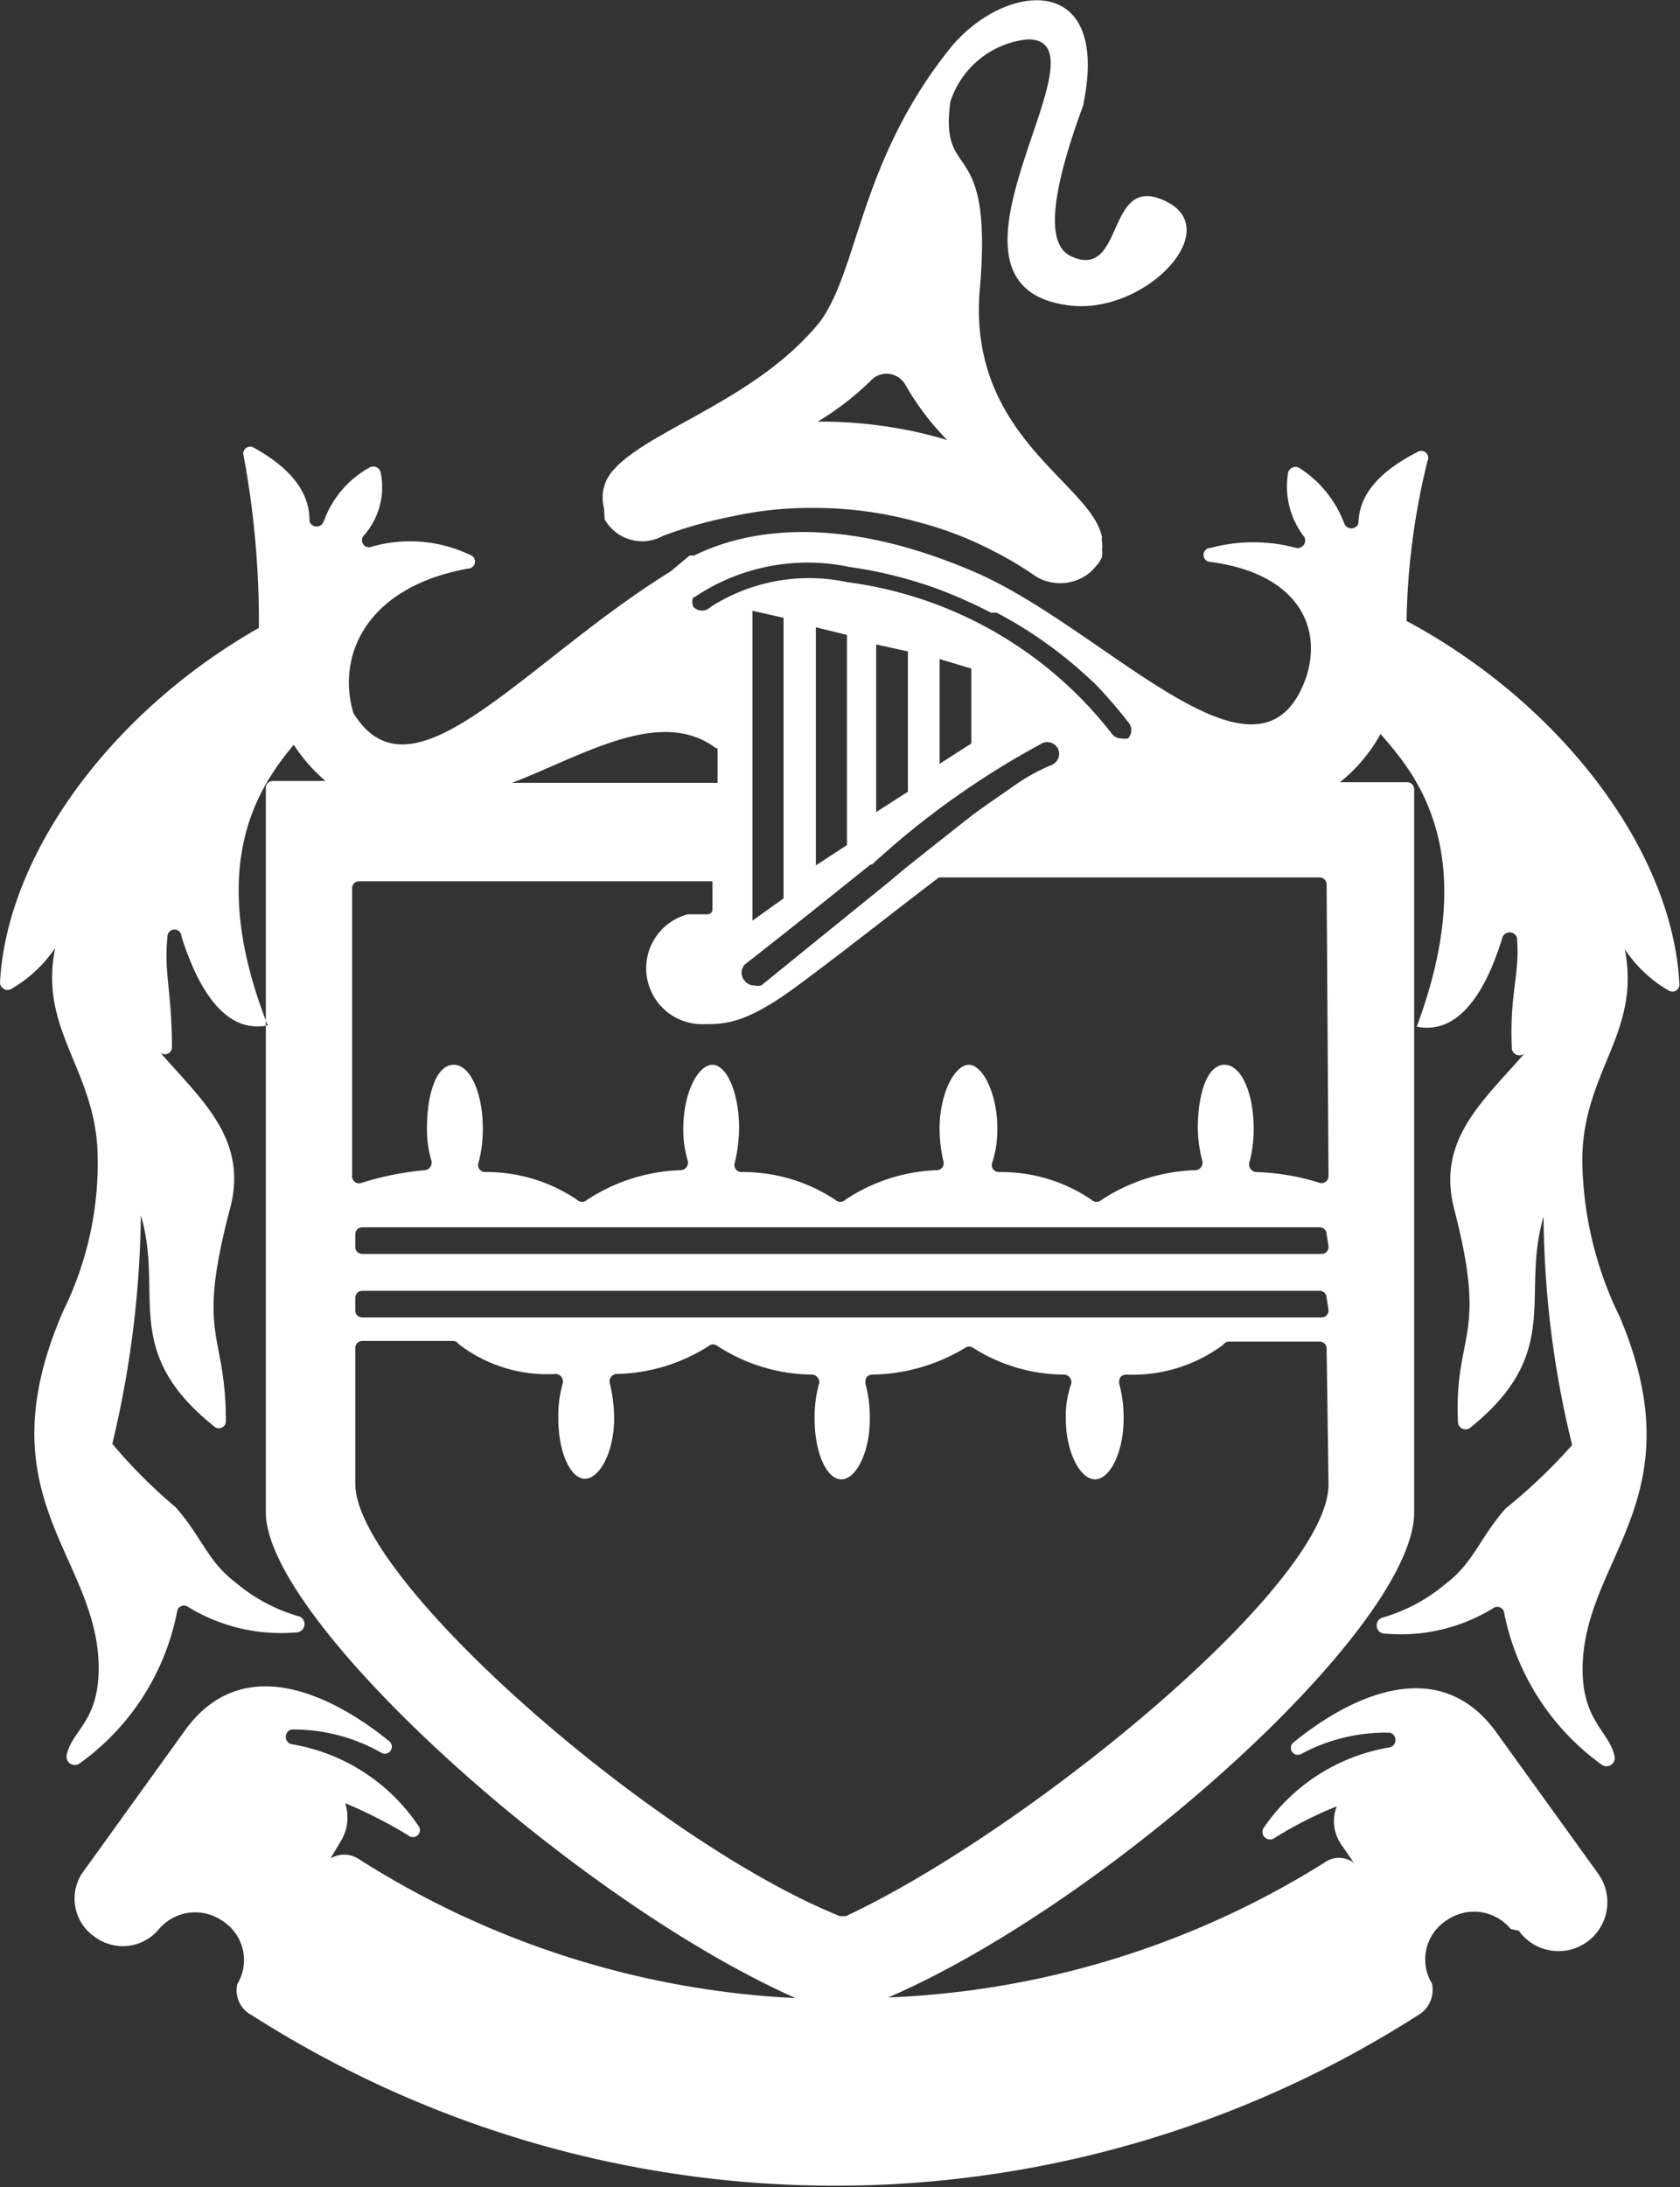
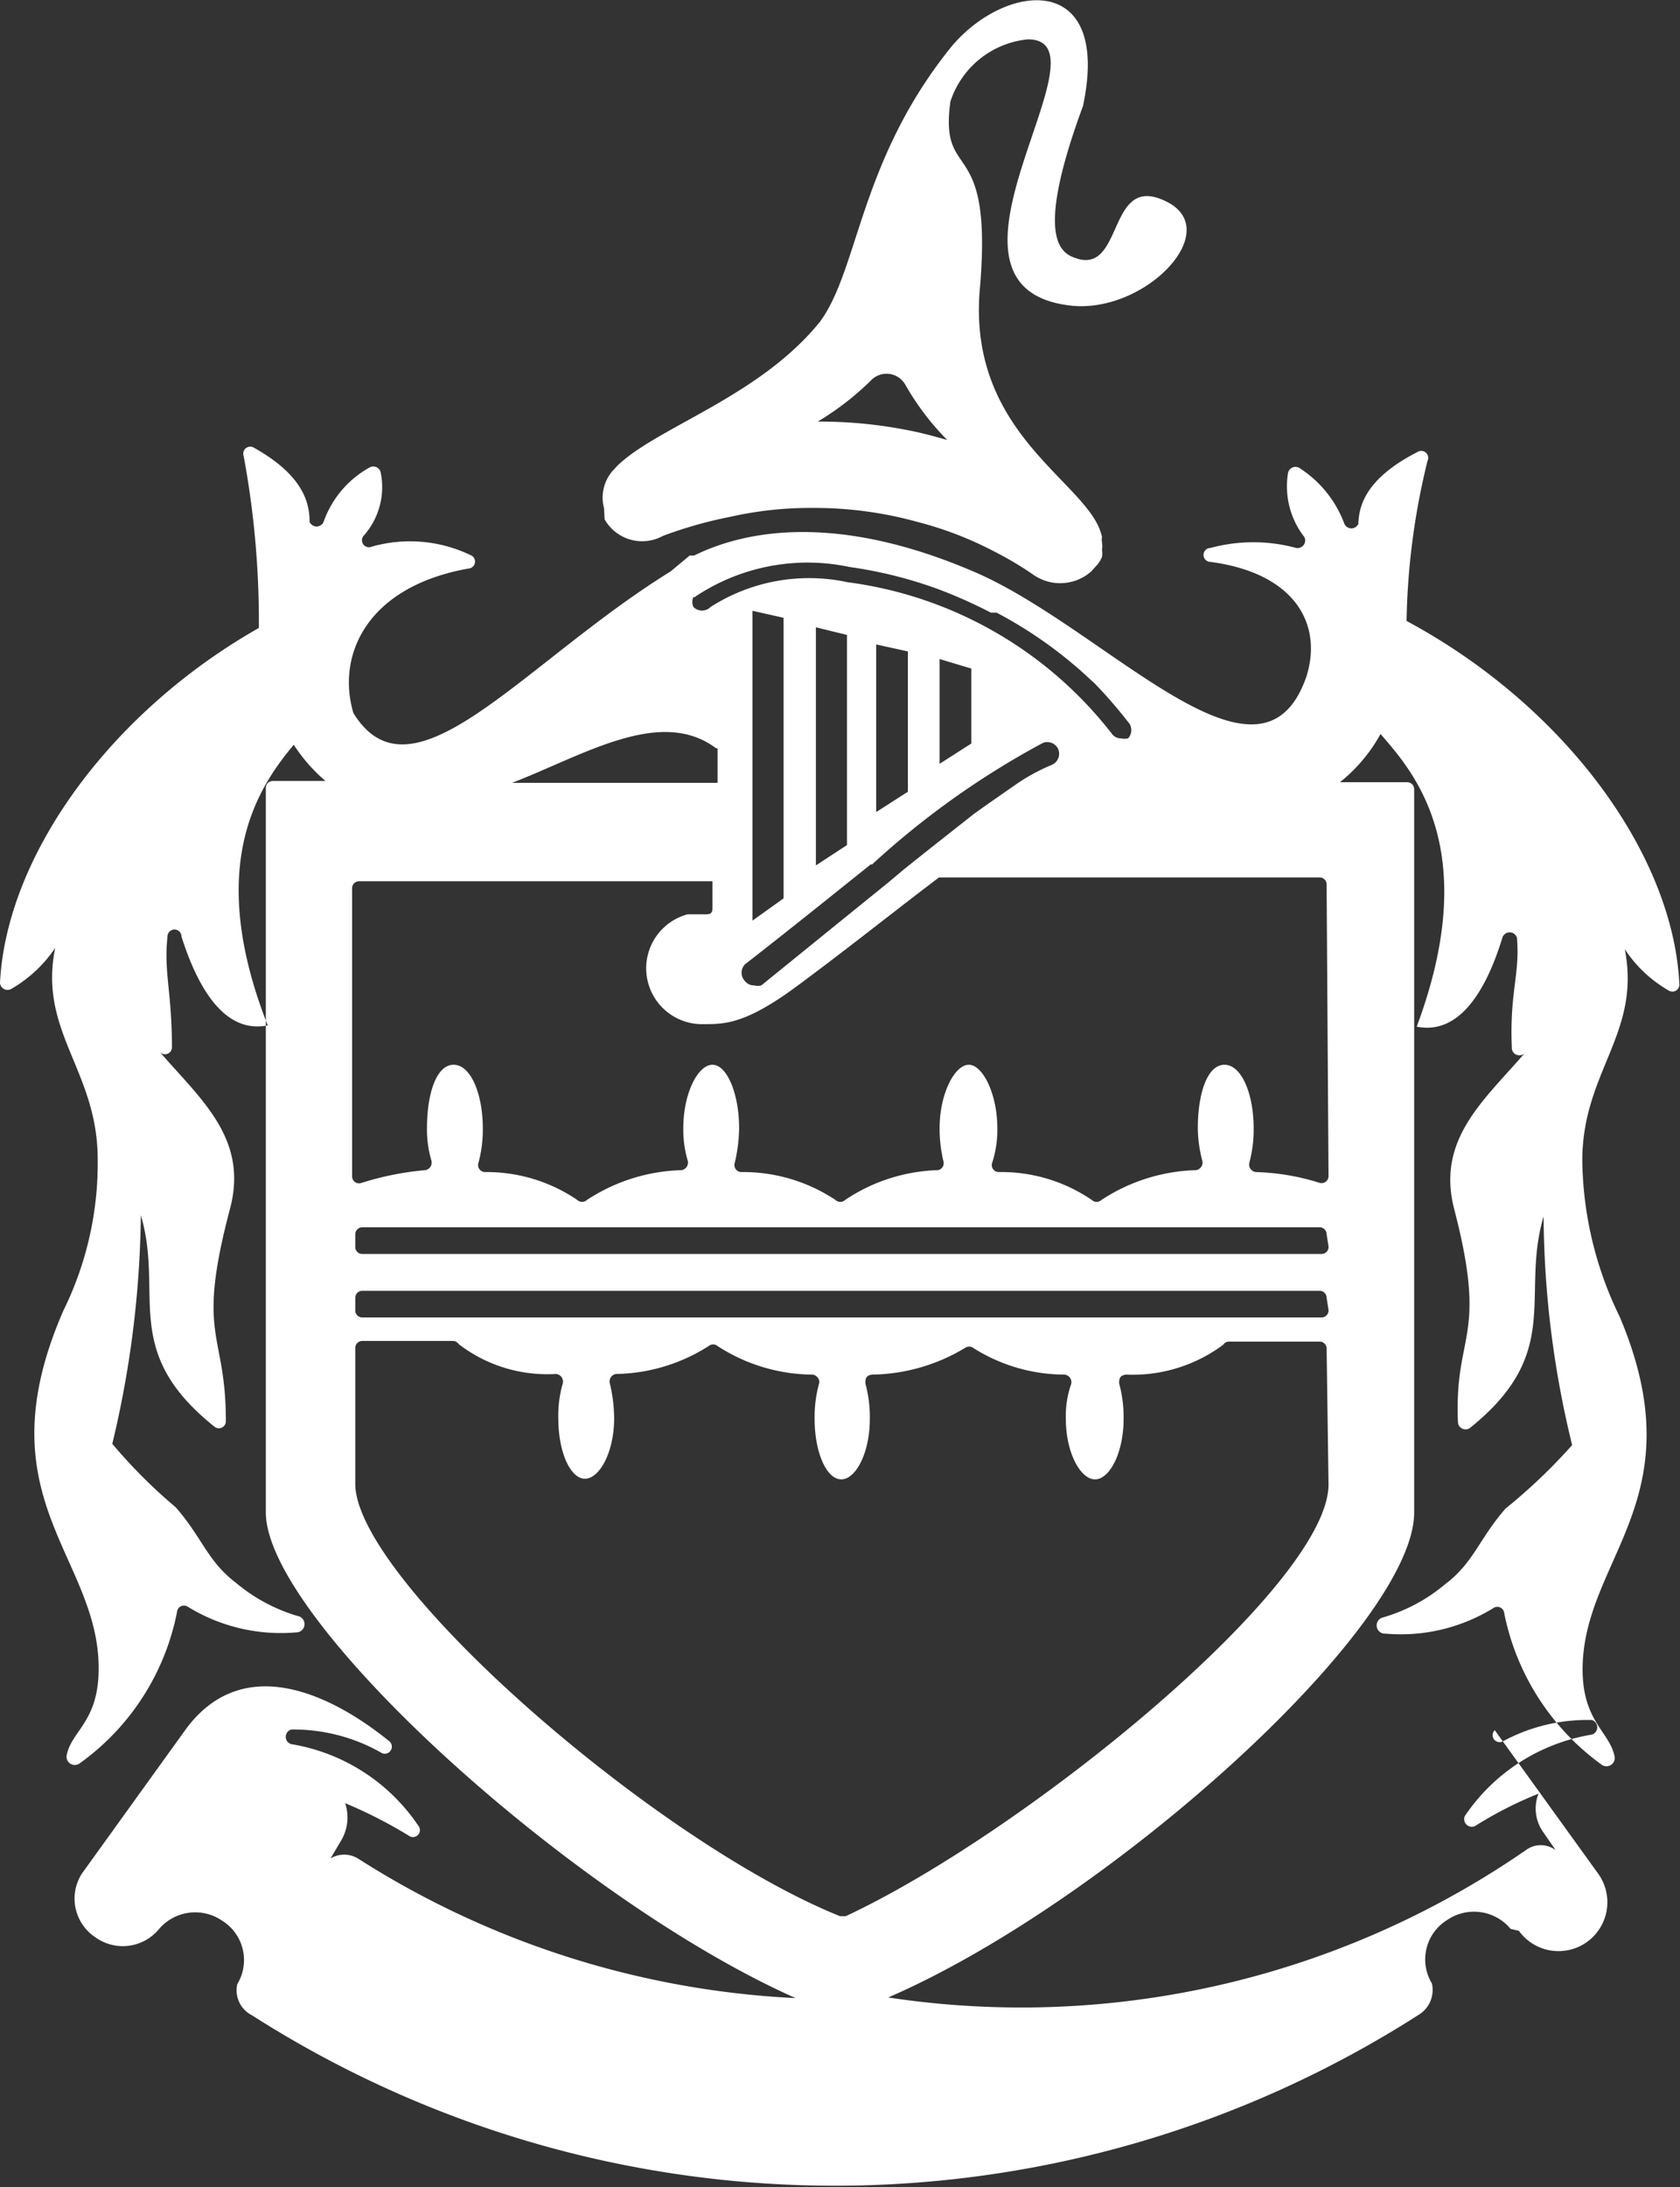
<svg xmlns="http://www.w3.org/2000/svg" id="Layer_1" data-name="Layer 1" viewBox="0 0 26.48 34.45">
  <rect x="0" y="0" width="26.48" height="34.45" fill="#333333" stroke="none" />
  <defs>
    <style>.cls-1{fill:#fff;fill-rule:evenodd;}</style>
  </defs>
  <title>Artboard 13</title>
-   <path class="cls-1" d="M23.94,30.41a.77.77,0,0,0,1.25-.9l-1.63-2.26,0,0c-.91-1.21-2.3-.52-3.18.2a.11.11,0,0,0,.12.18,2.81,2.81,0,0,1,1.41-.34.12.12,0,0,1,0,.23,3,3,0,0,0-2,1.28.12.12,0,0,0,.16.16,6.24,6.24,0,0,1,1-.51.64.64,0,0,0,.07.6l.2.29a.39.39,0,0,0-.47,0A14,14,0,0,1,14,31.46c3.47-1.5,8.29-5.83,8.29-7.64V12.43a.11.11,0,0,0-.11-.11H21.12a2.52,2.52,0,0,0,.64-.76c.5.58,1.62,1.8.57,4.61.65.13,1.08-.52,1.35-1.4a.12.12,0,0,1,.23,0c.05.58-.12.86-.08,1.75a.12.12,0,0,0,.2.07c-.65.75-1.39,1.36-1.11,2.45.54,2.07,0,1.93.06,3.36a.12.12,0,0,0,.19.09c1.48-1.19.79-2.08,1.16-3.33a15.45,15.45,0,0,0,.45,3.6,8.82,8.82,0,0,1-1.05,1c-.42.48-.5.85-.95,1.19a2.69,2.69,0,0,1-1,.53.13.13,0,0,0,.06.25,2.78,2.78,0,0,0,1.71-.41.11.11,0,0,1,.16.09,3.88,3.88,0,0,0,1.53,2.38.13.13,0,0,0,.21-.12c-.08-.42-.56-.57-.5-1.54.11-1.65,1.76-2.6.58-5.39a5.74,5.74,0,0,1-.59-2.46c0-1.4.93-2,.67-3.33a2.06,2.06,0,0,0,.69.65.11.11,0,0,0,.17-.1c-.1-2.06-1.82-4.39-4.3-5.72a11.26,11.26,0,0,1,.33-2.52.11.11,0,0,0-.16-.14c-.8.41-.92.83-.93,1.13a.12.12,0,0,1-.22,0,1.78,1.78,0,0,0-.71-.88.12.12,0,0,0-.18.09,1.3,1.3,0,0,0,.26,1,.12.12,0,0,1-.13.17,2.59,2.59,0,0,0-1.35,0,.11.11,0,0,0,0,.22c1.35.18,1.77,1,1.51,1.81-.72,2.07-3.11-.71-5.18-1.63-2.29-1-3.74-.64-4.47-.28h0l-.07,0L10.57,9c-2.33,1.44-4.07,3.74-5,2.23-.27-.91.21-2,1.84-2.28a.11.11,0,0,0,0-.21,2.2,2.2,0,0,0-1.55-.13.11.11,0,0,1-.13-.17,1.15,1.15,0,0,0,.27-1,.12.12,0,0,0-.17-.08,1.58,1.58,0,0,0-.73.86.12.12,0,0,1-.22,0c0-.31-.11-.74-.88-1.17a.11.11,0,0,0-.16.13,14.22,14.22,0,0,1,.24,2.71C1.72,11.23.1,13.49,0,15.48a.12.12,0,0,0,.17.1,2.1,2.1,0,0,0,.7-.65c-.27,1.32.67,1.93.67,3.33A5.25,5.25,0,0,1,1,20.64H1c-1.25,2.86.44,3.8.55,5.47.06,1-.42,1.12-.5,1.54a.13.13,0,0,0,.21.12,3.84,3.84,0,0,0,1.53-2.38.11.11,0,0,1,.16-.09,2.8,2.8,0,0,0,1.72.41.13.13,0,0,0,.05-.25,2.69,2.69,0,0,1-1-.53c-.45-.34-.53-.71-.95-1.19a8.18,8.18,0,0,1-1-1,16.07,16.07,0,0,0,.45-3.6c.37,1.25-.33,2.14,1.16,3.33a.11.11,0,0,0,.18-.09c0-1.43-.48-1.29.07-3.36.28-1.09-.46-1.7-1.11-2.45a.11.11,0,0,0,.19-.07c0-.89-.13-1.17-.07-1.75a.11.11,0,0,1,.22,0c.28.88.71,1.53,1.36,1.4-1-2.54-.13-3.77.41-4.42a2.62,2.62,0,0,0,.5.57H4.3a.11.11,0,0,0-.11.11V23.82c0,1.71,4.88,6.11,8.35,7.65a14.08,14.08,0,0,1-6.9-2.2.42.42,0,0,0-.43,0L5.37,29a.71.71,0,0,0,.07-.6,7.23,7.23,0,0,1,1,.51.11.11,0,0,0,.15-.16,3,3,0,0,0-2-1.28.12.12,0,0,1,0-.23A2.8,2.8,0,0,1,6,27.6a.11.11,0,0,0,.13-.18c-.89-.72-2.28-1.41-3.19-.2l0,0L1.29,29.51a.73.73,0,0,0,.21,1,.74.74,0,0,0,1-.12h0a.75.75,0,0,1,1-.14.73.73,0,0,1,.24,1h0a.44.44,0,0,0,.23.49,17.07,17.07,0,0,0,18.38,0,.46.46,0,0,0,.22-.5v0a.73.73,0,0,1,.24-1,.75.75,0,0,1,1,.14Zm-13-21a3.19,3.19,0,0,1,2.45-.48,6.83,6.83,0,0,1,1.4.35,7.75,7.75,0,0,1,.83.37l.09,0a6.76,6.76,0,0,1,1.42,1l.12.11a7.46,7.46,0,0,1,.53.61h0s0,0,0,0a.19.19,0,0,1,0,.26.3.3,0,0,1-.11,0,.18.18,0,0,1-.15-.08,6.31,6.31,0,0,0-4.16-2.38,2.88,2.88,0,0,0-2.16.39.19.19,0,0,1-.27,0A.19.19,0,0,1,10.93,9.4Zm2.8,4.21a13.17,13.17,0,0,1,2.7-1.92.19.19,0,0,1,.24.1.19.19,0,0,1-.11.25,3.08,3.08,0,0,0-.55.3h0l-.46.32-.21.15-.47.37-.19.15-.44.35h0L14,13.9q-.89.72-2,1.62a.2.2,0,0,1-.11,0,.18.18,0,0,1-.15-.07.19.19,0,0,1,0-.26C12.46,14.63,13.13,14.09,13.73,13.61Zm-1.88.88V9.62l.49.11v4.42Zm1-.87V9.88l.49.12v3.31Zm.95-.84V10.15l.5.11v2.21Zm1-.76V10.38l.5.15v1.18Zm-3.5-.24v.54H8.07C9.19,11.9,10.4,11.13,11.28,11.78Zm9.63,11.59c0,1.59-4.78,5.48-7.61,6.8h-.09C10.31,29,5.6,24.88,5.6,23.37V21.23a.11.11,0,0,1,.11-.11H7.14a.11.11,0,0,1,.09.05,2.29,2.29,0,0,0,1.53.47.12.12,0,0,1,.11.15,1.84,1.84,0,0,0-.07.55c0,.53.19.95.42.95s.46-.42.46-.95a2.38,2.38,0,0,0-.07-.56.12.12,0,0,1,.1-.14,2.79,2.79,0,0,0,1.46-.44.11.11,0,0,1,.14,0,2.78,2.78,0,0,0,1.49.45c.07,0,.13.08.11.14a2,2,0,0,0-.07.56c0,.53.19.95.42.95s.45-.42.45-.95a2,2,0,0,0-.07-.56c0-.06,0-.13.11-.14a2.91,2.91,0,0,0,1.46-.42.11.11,0,0,1,.13,0,2.7,2.7,0,0,0,1.44.42.12.12,0,0,1,.1.16,1.5,1.5,0,0,0-.08.54c0,.53.23.95.46.95s.45-.42.45-.95a2,2,0,0,0-.07-.56c0-.06,0-.13.11-.14a2.39,2.39,0,0,0,1.53-.47.11.11,0,0,1,.09-.05H20.8a.11.11,0,0,1,.11.11Zm0-2.75a.11.11,0,0,1-.11.12H5.71a.11.11,0,0,1-.11-.12v-.19a.11.11,0,0,1,.11-.11H20.8a.11.11,0,0,1,.11.11Zm0-1a.11.11,0,0,1-.11.12H5.71a.11.11,0,0,1-.11-.12v-.19a.11.11,0,0,1,.11-.11H20.8a.11.11,0,0,1,.11.11Zm0-1.11a.11.11,0,0,1-.14.11,3.67,3.67,0,0,0-1-.17.12.12,0,0,1-.11-.14,2,2,0,0,0,.07-.55c0-.54-.19-1-.46-1s-.42.45-.42,1a2.09,2.09,0,0,0,.07.51.12.12,0,0,1-.1.15,2.85,2.85,0,0,0-1.49.47.11.11,0,0,1-.15,0,2.53,2.53,0,0,0-1.47-.44.11.11,0,0,1-.1-.15,1.68,1.68,0,0,0,.08-.54c0-.54-.23-1-.45-1s-.46.45-.46,1a2.24,2.24,0,0,0,.06.52.11.11,0,0,1-.09.14,2.76,2.76,0,0,0-1.46.47.11.11,0,0,1-.15,0,2.63,2.63,0,0,0-1.49-.44.11.11,0,0,1-.1-.14,2.51,2.51,0,0,0,.07-.55c0-.54-.19-1-.42-1s-.46.45-.46,1a1.7,1.7,0,0,0,.07.51.12.12,0,0,1-.1.15,2.85,2.85,0,0,0-1.49.47.11.11,0,0,1-.15,0,2.54,2.54,0,0,0-1.46-.44.11.11,0,0,1-.1-.14,2,2,0,0,0,.07-.55c0-.54-.19-1-.46-1s-.42.45-.42,1a1.7,1.7,0,0,0,.07.51.12.12,0,0,1-.1.15,4.7,4.7,0,0,0-1,.2.11.11,0,0,1-.15-.11V14a.11.11,0,0,1,.11-.12h5.57v.41c0,.05,0,.11-.09.11l-.24,0h0l-.06,0a.88.88,0,0,0,.26,1.73c.32,0,.65,0,1.45-.59s1.6-1.23,2.25-1.72h6a.11.11,0,0,1,.11.12ZM9.53,8.18a.68.68,0,0,0,.92.26,6.7,6.7,0,0,1,1.06-.3A5.74,5.74,0,0,1,12.81,8a6.08,6.08,0,0,1,1.65.22,5.62,5.62,0,0,1,1.2.46,5.41,5.41,0,0,1,.61.36A.74.74,0,0,0,17.2,9l.09-.1a.46.46,0,0,0,.08-.13h0a.08.08,0,0,1,0,0,.36.36,0,0,0,0-.11.49.49,0,0,0,0-.12.19.19,0,0,1,0-.08c-.17-.85-2.1-1.57-1.93-3.86.23-2.54-.64-1.68-.46-3a0,0,0,0,0,0,0A1.43,1.43,0,0,1,16.2.62c1.38,0-1.82,3.88.65,4.19,1.15.15,2.4-1.11,1.6-1.6-1-.57-.72,1.06-1.45.87-.22-.07-.75-.19.07-2.41,0,0,0,0,0,0C17.52-.45,15.86-.29,15,.73c-1.45,1.79-1.46,3.49-2.07,4.33C12,6.22,10.44,6.7,9.78,7.29l0,0a.76.76,0,0,0-.09.09,0,0,0,0,0,0,0,.64.64,0,0,0-.17.62ZM13.72,6a.34.34,0,0,1,.55.06,4.17,4.17,0,0,0,.66.87c-.21-.06-.43-.12-.65-.16a7.12,7.12,0,0,0-1.39-.13A4.51,4.51,0,0,0,13.72,6Z" />
+   <path class="cls-1" d="M23.94,30.41a.77.77,0,0,0,1.25-.9l-1.63-2.26,0,0a.11.11,0,0,0,.12.18,2.81,2.81,0,0,1,1.41-.34.12.12,0,0,1,0,.23,3,3,0,0,0-2,1.28.12.12,0,0,0,.16.16,6.24,6.24,0,0,1,1-.51.64.64,0,0,0,.07.6l.2.29a.39.39,0,0,0-.47,0A14,14,0,0,1,14,31.46c3.47-1.5,8.29-5.83,8.29-7.64V12.43a.11.11,0,0,0-.11-.11H21.12a2.52,2.52,0,0,0,.64-.76c.5.58,1.62,1.8.57,4.61.65.13,1.08-.52,1.35-1.4a.12.12,0,0,1,.23,0c.05.58-.12.86-.08,1.75a.12.12,0,0,0,.2.07c-.65.75-1.39,1.36-1.11,2.45.54,2.07,0,1.93.06,3.36a.12.12,0,0,0,.19.09c1.48-1.19.79-2.08,1.16-3.33a15.45,15.45,0,0,0,.45,3.6,8.82,8.82,0,0,1-1.05,1c-.42.48-.5.85-.95,1.19a2.69,2.69,0,0,1-1,.53.13.13,0,0,0,.06.25,2.78,2.78,0,0,0,1.71-.41.11.11,0,0,1,.16.09,3.88,3.88,0,0,0,1.53,2.38.13.13,0,0,0,.21-.12c-.08-.42-.56-.57-.5-1.54.11-1.65,1.76-2.6.58-5.39a5.74,5.74,0,0,1-.59-2.46c0-1.4.93-2,.67-3.33a2.06,2.06,0,0,0,.69.65.11.11,0,0,0,.17-.1c-.1-2.06-1.82-4.39-4.3-5.72a11.26,11.26,0,0,1,.33-2.52.11.11,0,0,0-.16-.14c-.8.41-.92.83-.93,1.13a.12.12,0,0,1-.22,0,1.78,1.78,0,0,0-.71-.88.12.12,0,0,0-.18.09,1.3,1.3,0,0,0,.26,1,.12.12,0,0,1-.13.17,2.59,2.59,0,0,0-1.35,0,.11.11,0,0,0,0,.22c1.35.18,1.77,1,1.51,1.81-.72,2.07-3.11-.71-5.18-1.63-2.29-1-3.74-.64-4.47-.28h0l-.07,0L10.57,9c-2.33,1.44-4.07,3.74-5,2.23-.27-.91.21-2,1.84-2.28a.11.11,0,0,0,0-.21,2.2,2.2,0,0,0-1.55-.13.11.11,0,0,1-.13-.17,1.15,1.15,0,0,0,.27-1,.12.12,0,0,0-.17-.08,1.58,1.58,0,0,0-.73.86.12.12,0,0,1-.22,0c0-.31-.11-.74-.88-1.17a.11.11,0,0,0-.16.13,14.22,14.22,0,0,1,.24,2.71C1.72,11.23.1,13.49,0,15.48a.12.12,0,0,0,.17.1,2.1,2.1,0,0,0,.7-.65c-.27,1.32.67,1.93.67,3.33A5.25,5.25,0,0,1,1,20.64H1c-1.25,2.86.44,3.8.55,5.47.06,1-.42,1.12-.5,1.54a.13.13,0,0,0,.21.12,3.84,3.84,0,0,0,1.53-2.38.11.11,0,0,1,.16-.09,2.8,2.8,0,0,0,1.72.41.13.13,0,0,0,.05-.25,2.69,2.69,0,0,1-1-.53c-.45-.34-.53-.71-.95-1.19a8.18,8.18,0,0,1-1-1,16.07,16.07,0,0,0,.45-3.6c.37,1.25-.33,2.14,1.16,3.33a.11.11,0,0,0,.18-.09c0-1.43-.48-1.29.07-3.36.28-1.09-.46-1.7-1.11-2.45a.11.11,0,0,0,.19-.07c0-.89-.13-1.17-.07-1.75a.11.11,0,0,1,.22,0c.28.88.71,1.53,1.36,1.4-1-2.54-.13-3.77.41-4.42a2.62,2.62,0,0,0,.5.57H4.3a.11.11,0,0,0-.11.11V23.82c0,1.71,4.88,6.11,8.35,7.65a14.08,14.08,0,0,1-6.9-2.2.42.42,0,0,0-.43,0L5.37,29a.71.71,0,0,0,.07-.6,7.23,7.23,0,0,1,1,.51.11.11,0,0,0,.15-.16,3,3,0,0,0-2-1.28.12.12,0,0,1,0-.23A2.8,2.8,0,0,1,6,27.6a.11.11,0,0,0,.13-.18c-.89-.72-2.28-1.41-3.19-.2l0,0L1.29,29.51a.73.73,0,0,0,.21,1,.74.74,0,0,0,1-.12h0a.75.75,0,0,1,1-.14.73.73,0,0,1,.24,1h0a.44.44,0,0,0,.23.49,17.07,17.07,0,0,0,18.38,0,.46.46,0,0,0,.22-.5v0a.73.73,0,0,1,.24-1,.75.75,0,0,1,1,.14Zm-13-21a3.19,3.19,0,0,1,2.45-.48,6.83,6.83,0,0,1,1.4.35,7.75,7.75,0,0,1,.83.37l.09,0a6.76,6.76,0,0,1,1.42,1l.12.11a7.46,7.46,0,0,1,.53.61h0s0,0,0,0a.19.19,0,0,1,0,.26.3.3,0,0,1-.11,0,.18.18,0,0,1-.15-.08,6.31,6.31,0,0,0-4.16-2.38,2.88,2.88,0,0,0-2.16.39.19.19,0,0,1-.27,0A.19.19,0,0,1,10.93,9.4Zm2.8,4.21a13.17,13.17,0,0,1,2.7-1.92.19.19,0,0,1,.24.1.19.19,0,0,1-.11.25,3.08,3.08,0,0,0-.55.3h0l-.46.32-.21.15-.47.37-.19.15-.44.35h0L14,13.9q-.89.72-2,1.62a.2.2,0,0,1-.11,0,.18.18,0,0,1-.15-.07.19.19,0,0,1,0-.26C12.46,14.63,13.13,14.09,13.73,13.61Zm-1.88.88V9.62l.49.11v4.42Zm1-.87V9.88l.49.12v3.31Zm.95-.84V10.15l.5.11v2.21Zm1-.76V10.38l.5.15v1.18Zm-3.5-.24v.54H8.07C9.19,11.9,10.4,11.13,11.28,11.78Zm9.63,11.59c0,1.59-4.78,5.48-7.61,6.8h-.09C10.31,29,5.6,24.88,5.6,23.37V21.23a.11.11,0,0,1,.11-.11H7.14a.11.11,0,0,1,.09.05,2.29,2.29,0,0,0,1.53.47.12.12,0,0,1,.11.15,1.84,1.84,0,0,0-.07.55c0,.53.19.95.42.95s.46-.42.46-.95a2.38,2.38,0,0,0-.07-.56.12.12,0,0,1,.1-.14,2.79,2.79,0,0,0,1.46-.44.11.11,0,0,1,.14,0,2.78,2.78,0,0,0,1.49.45c.07,0,.13.08.11.14a2,2,0,0,0-.07.56c0,.53.19.95.42.95s.45-.42.45-.95a2,2,0,0,0-.07-.56c0-.06,0-.13.11-.14a2.91,2.91,0,0,0,1.46-.42.11.11,0,0,1,.13,0,2.7,2.7,0,0,0,1.44.42.12.12,0,0,1,.1.16,1.5,1.5,0,0,0-.08.54c0,.53.23.95.46.95s.45-.42.45-.95a2,2,0,0,0-.07-.56c0-.06,0-.13.11-.14a2.39,2.39,0,0,0,1.53-.47.11.11,0,0,1,.09-.05H20.8a.11.11,0,0,1,.11.11Zm0-2.75a.11.11,0,0,1-.11.12H5.71a.11.11,0,0,1-.11-.12v-.19a.11.11,0,0,1,.11-.11H20.8a.11.11,0,0,1,.11.11Zm0-1a.11.11,0,0,1-.11.12H5.71a.11.11,0,0,1-.11-.12v-.19a.11.11,0,0,1,.11-.11H20.8a.11.11,0,0,1,.11.11Zm0-1.11a.11.11,0,0,1-.14.11,3.67,3.67,0,0,0-1-.17.12.12,0,0,1-.11-.14,2,2,0,0,0,.07-.55c0-.54-.19-1-.46-1s-.42.45-.42,1a2.09,2.09,0,0,0,.07.51.12.12,0,0,1-.1.15,2.85,2.85,0,0,0-1.49.47.11.11,0,0,1-.15,0,2.53,2.53,0,0,0-1.47-.44.11.11,0,0,1-.1-.15,1.68,1.68,0,0,0,.08-.54c0-.54-.23-1-.45-1s-.46.45-.46,1a2.24,2.24,0,0,0,.06.52.11.11,0,0,1-.09.14,2.76,2.76,0,0,0-1.46.47.11.11,0,0,1-.15,0,2.63,2.63,0,0,0-1.49-.44.11.11,0,0,1-.1-.14,2.51,2.51,0,0,0,.07-.55c0-.54-.19-1-.42-1s-.46.45-.46,1a1.7,1.7,0,0,0,.07.51.12.12,0,0,1-.1.15,2.85,2.85,0,0,0-1.49.47.11.11,0,0,1-.15,0,2.54,2.54,0,0,0-1.46-.44.11.11,0,0,1-.1-.14,2,2,0,0,0,.07-.55c0-.54-.19-1-.46-1s-.42.45-.42,1a1.7,1.7,0,0,0,.07.51.12.12,0,0,1-.1.15,4.7,4.7,0,0,0-1,.2.11.11,0,0,1-.15-.11V14a.11.11,0,0,1,.11-.12h5.57v.41c0,.05,0,.11-.09.11l-.24,0h0l-.06,0a.88.88,0,0,0,.26,1.73c.32,0,.65,0,1.45-.59s1.6-1.23,2.25-1.72h6a.11.11,0,0,1,.11.12ZM9.53,8.18a.68.68,0,0,0,.92.26,6.7,6.7,0,0,1,1.06-.3A5.74,5.74,0,0,1,12.81,8a6.08,6.08,0,0,1,1.65.22,5.62,5.62,0,0,1,1.2.46,5.41,5.41,0,0,1,.61.36A.74.74,0,0,0,17.2,9l.09-.1a.46.46,0,0,0,.08-.13h0a.08.08,0,0,1,0,0,.36.36,0,0,0,0-.11.49.49,0,0,0,0-.12.19.19,0,0,1,0-.08c-.17-.85-2.1-1.57-1.93-3.86.23-2.54-.64-1.68-.46-3a0,0,0,0,0,0,0A1.43,1.43,0,0,1,16.2.62c1.38,0-1.82,3.88.65,4.19,1.15.15,2.4-1.11,1.6-1.6-1-.57-.72,1.06-1.45.87-.22-.07-.75-.19.07-2.41,0,0,0,0,0,0C17.52-.45,15.86-.29,15,.73c-1.45,1.79-1.46,3.49-2.07,4.33C12,6.22,10.44,6.7,9.78,7.29l0,0a.76.76,0,0,0-.09.09,0,0,0,0,0,0,0,.64.64,0,0,0-.17.62ZM13.72,6a.34.34,0,0,1,.55.06,4.17,4.17,0,0,0,.66.87c-.21-.06-.43-.12-.65-.16a7.12,7.12,0,0,0-1.39-.13A4.51,4.51,0,0,0,13.72,6Z" />
</svg>